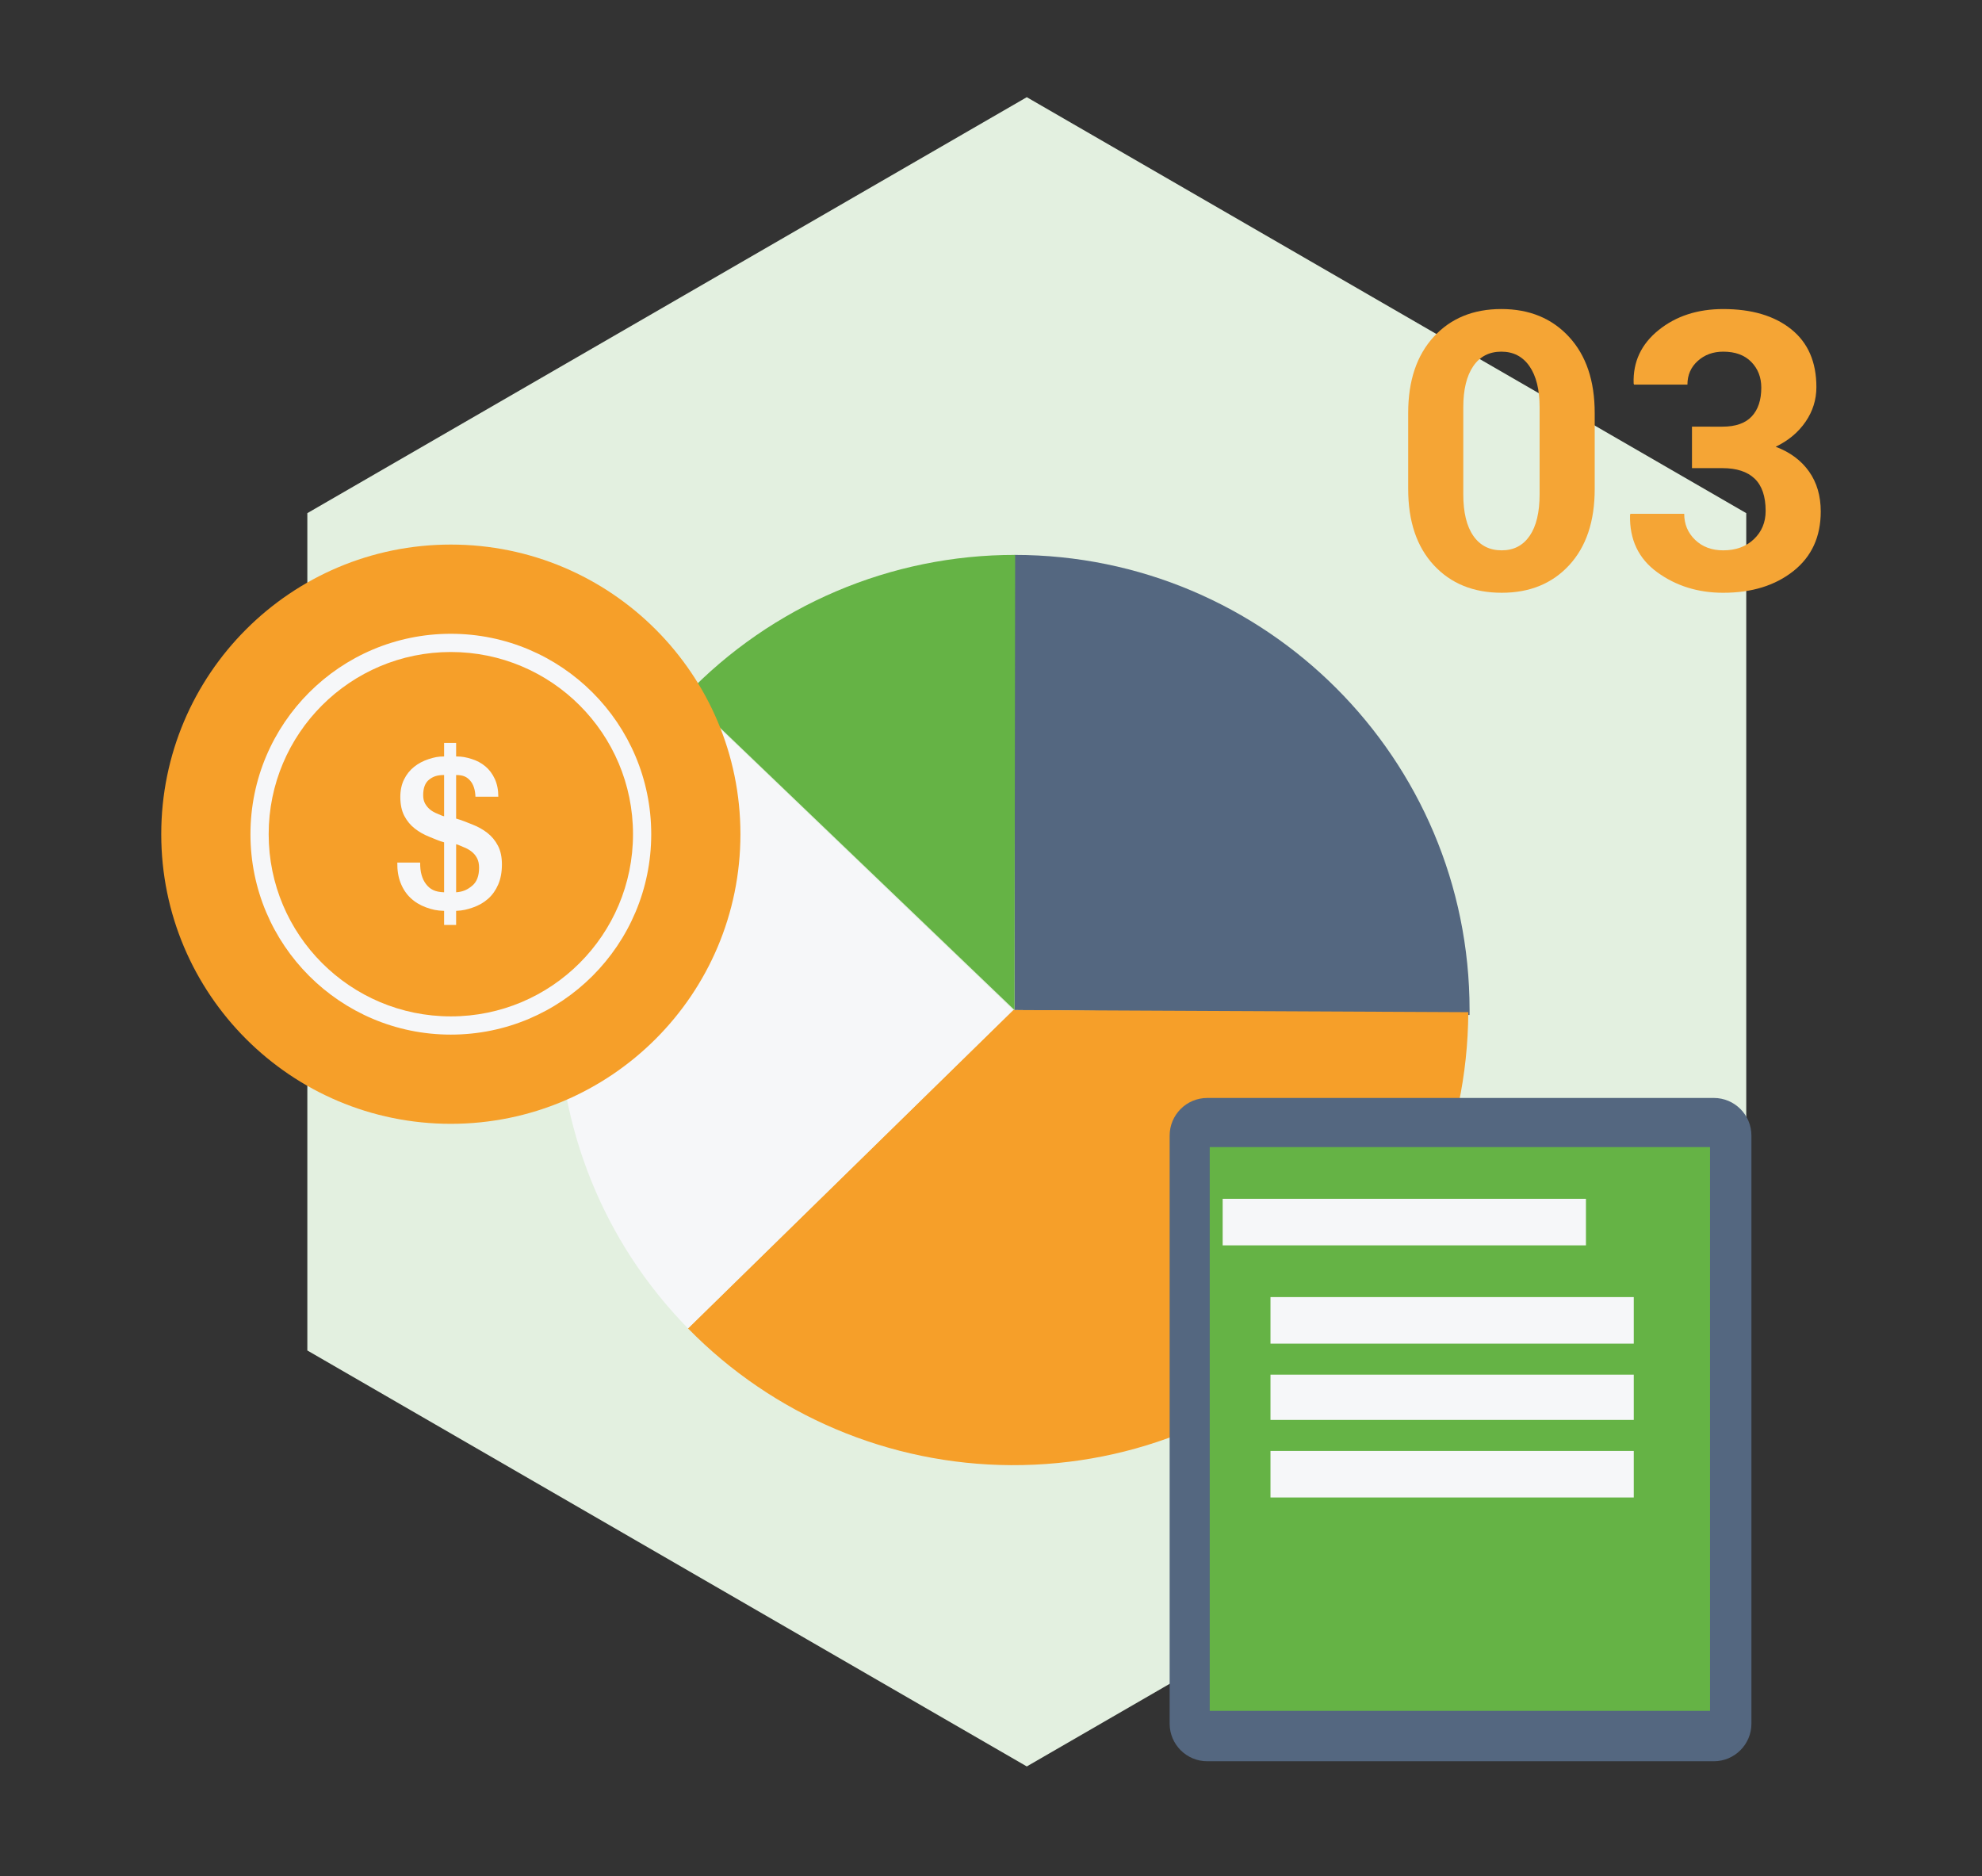
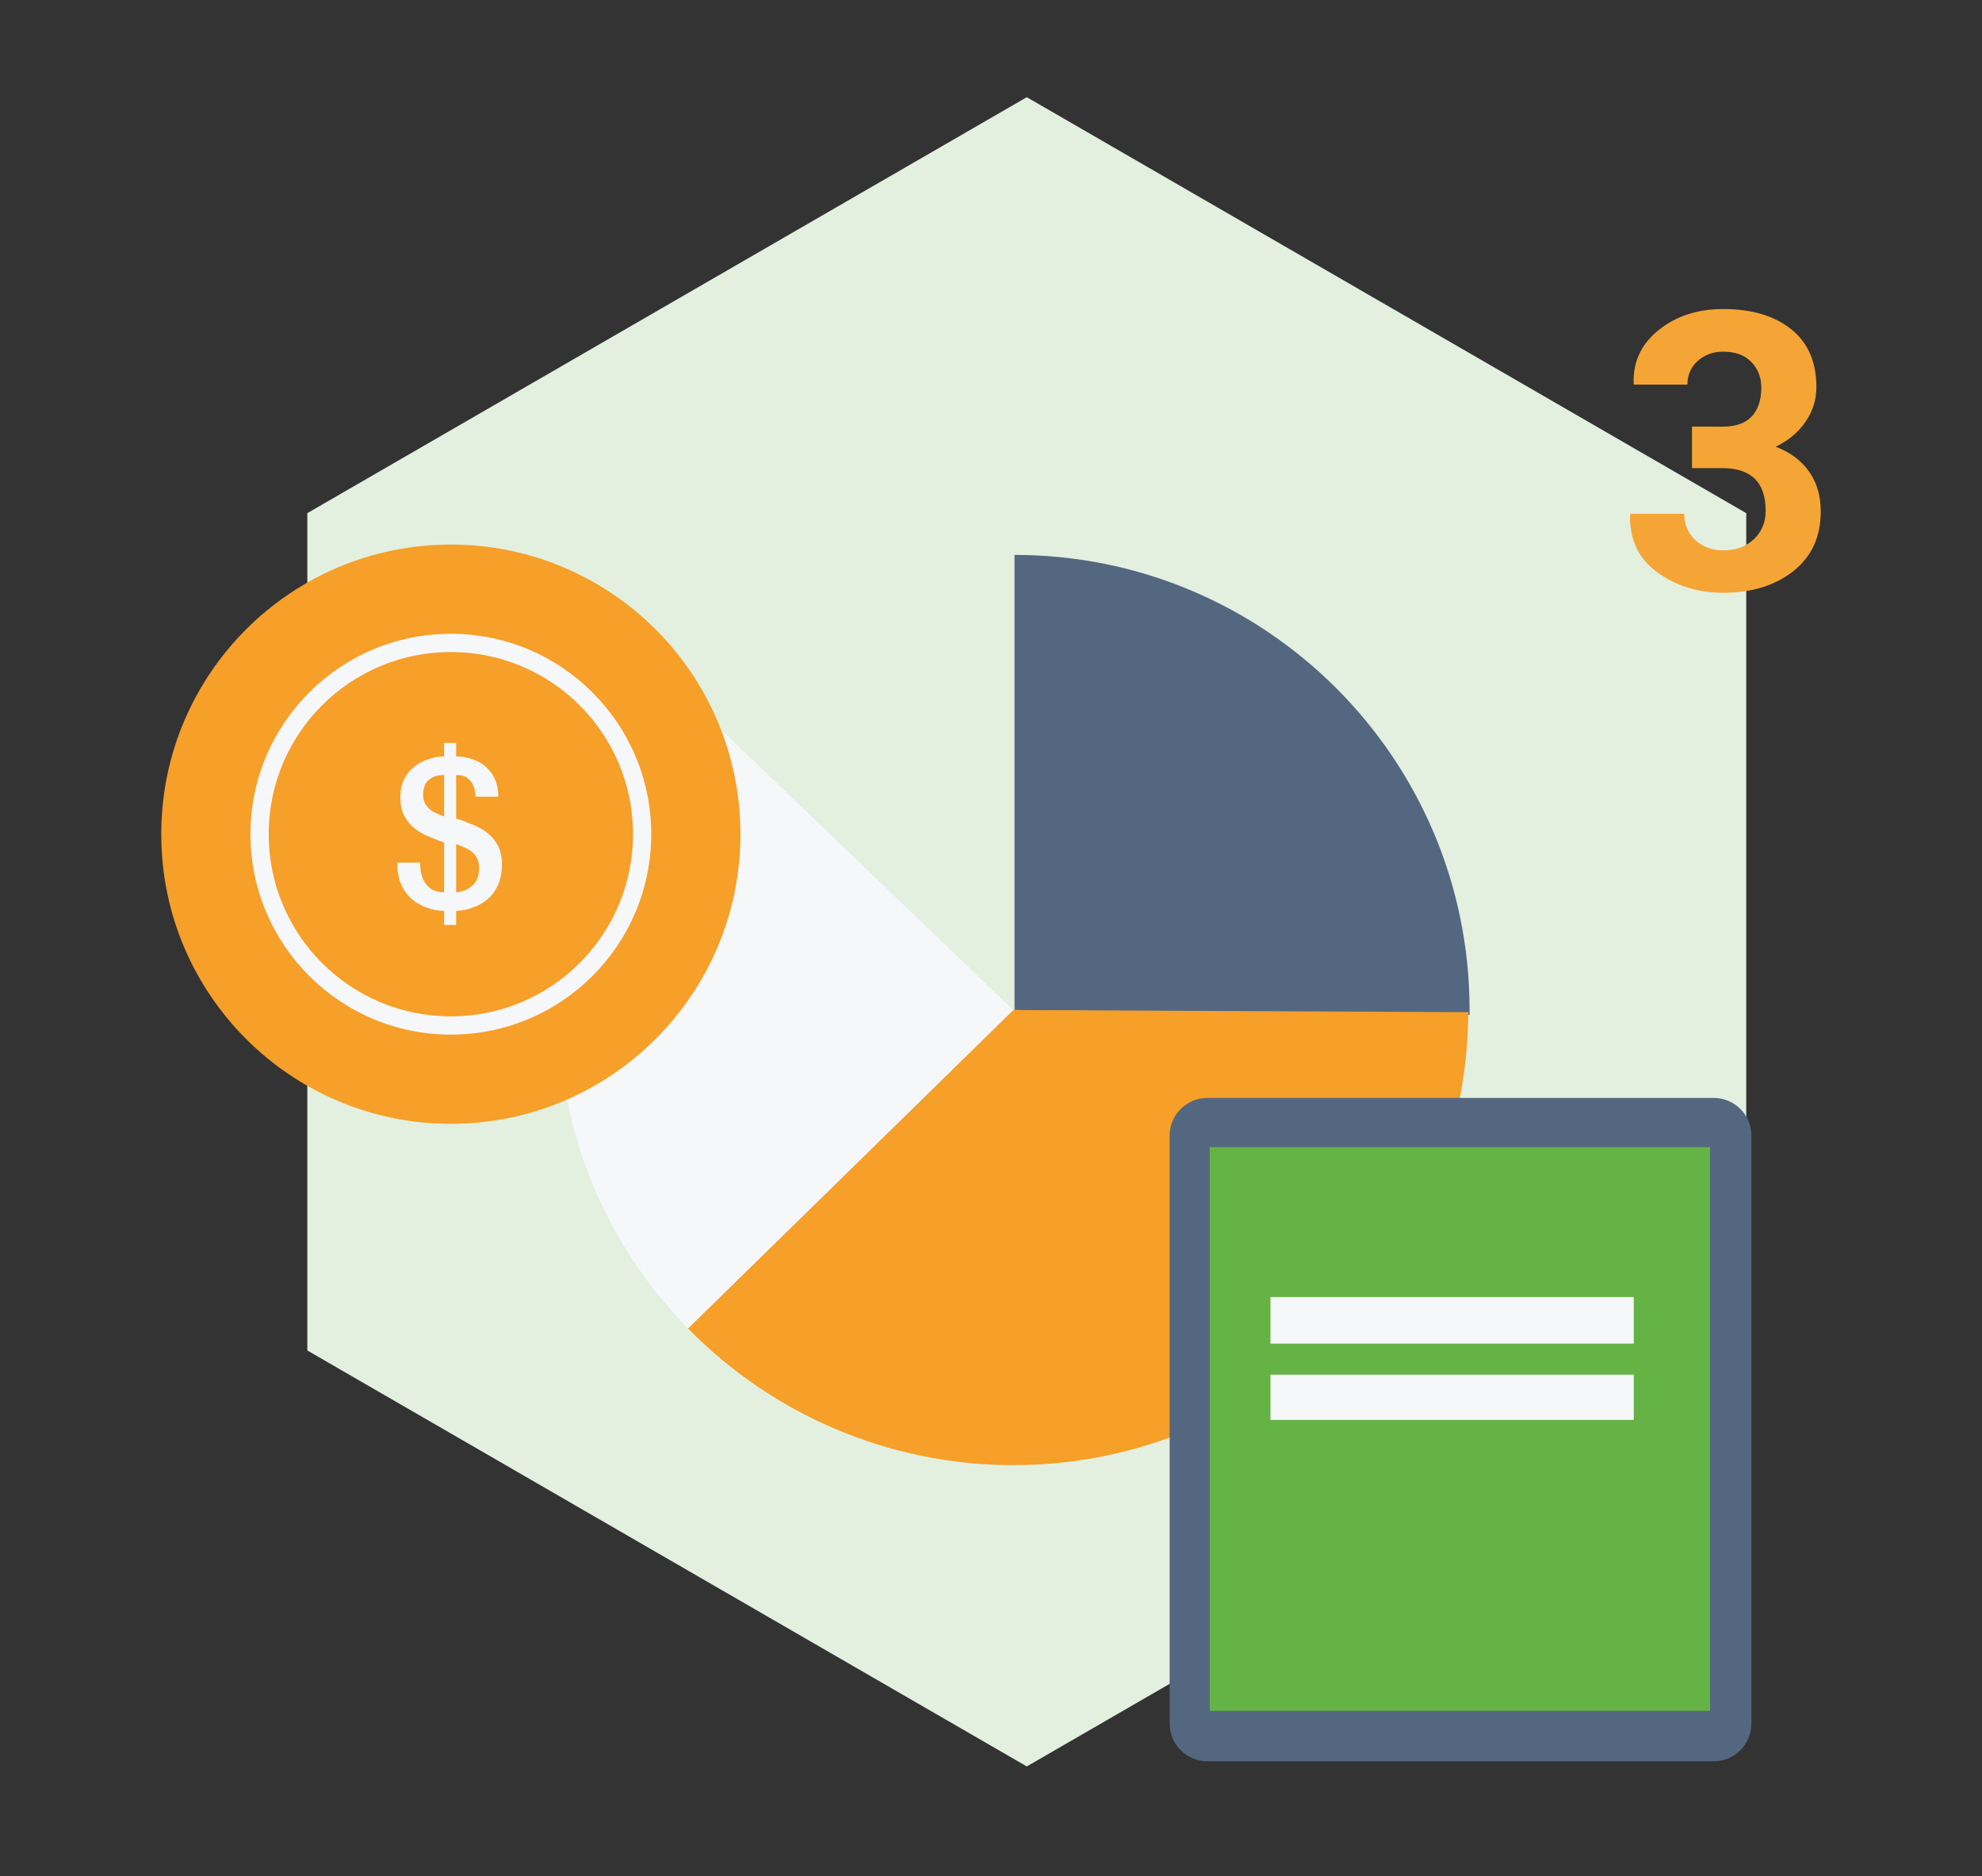
<svg xmlns="http://www.w3.org/2000/svg" version="1.1" id="Слой_12" x="0px" y="0px" width="320.219px" height="303.057px" viewBox="0 0 320.219 303.057" enable-background="new 0 0 320.219 303.057" xml:space="preserve">
  <rect x="0" y="0" width="320.219" height="303.057" fill="#333333" stroke="none" />
  <polygon fill-rule="evenodd" clip-rule="evenodd" fill="#E3F0E0" points="165.892,15.701 282.13,82.895 282.13,218.161   165.892,285.355 49.655,218.161 49.655,82.895 " />
  <path fill-rule="evenodd" clip-rule="evenodd" fill="#546780" d="M163.908,89.642c40.605,0,73.522,32.917,73.522,73.523  c0,0.267-0.001,0.531-0.003,0.795l-73.52-0.795V89.642z" />
-   <path fill-rule="evenodd" clip-rule="evenodd" fill="#65B345" d="M110.83,112.288c13.892-14.493,33.106-22.674,53.181-22.646  l-0.104,73.523L110.83,112.288z" />
  <path fill-rule="evenodd" clip-rule="evenodd" fill="#F69F29" d="M237.222,163.51c-0.192,40.605-33.265,73.368-73.871,73.176  c-19.648-0.092-38.444-8.047-52.19-22.088l52.538-51.434L237.222,163.51z" />
  <path fill-rule="evenodd" clip-rule="evenodd" fill="#F6F7F9" d="M111.156,214.594c-27.775-28.376-28-73.679-0.511-102.331  l53.053,50.902L111.156,214.594z" />
  <path fill-rule="evenodd" clip-rule="evenodd" fill="#F69F29" d="M26.052,134.758c0-25.84,20.947-46.787,46.787-46.787  c25.84,0,46.787,20.947,46.787,46.787c0,25.84-20.947,46.788-46.787,46.788C47,181.546,26.052,160.598,26.052,134.758" />
  <path fill-rule="evenodd" clip-rule="evenodd" fill="#F6F7F9" d="M72.84,164.19c-16.256,0-29.432-13.176-29.432-29.433  c0-16.256,13.176-29.43,29.432-29.43s29.431,13.174,29.431,29.43C102.271,151.014,89.096,164.19,72.84,164.19 M72.84,102.383  c-17.878,0-32.375,14.497-32.375,32.375c0,17.882,14.497,32.376,32.375,32.376s32.375-14.494,32.375-32.376  C105.215,116.88,90.718,102.383,72.84,102.383 M76.284,143.092c-0.743,0.611-1.424,0.962-2.59,1.053v-7.77  c0.498,0.132,0.708,0.288,1.182,0.464c0.477,0.18,0.901,0.413,1.279,0.701c0.377,0.289,0.681,0.644,0.906,1.067  c0.228,0.423,0.341,0.944,0.341,1.567C77.402,141.509,77.03,142.481,76.284,143.092 M71.751,131.871  c-0.452-0.111-0.627-0.251-1.068-0.417c-0.443-0.168-0.833-0.384-1.166-0.65c-0.333-0.268-0.608-0.588-0.823-0.966  c-0.217-0.38-0.324-0.836-0.324-1.371c0-1.177,0.317-2.014,0.953-2.517c0.635-0.498,1.262-0.75,2.428-0.75V131.871z M78.73,134.539  c-0.714-0.554-1.536-1.01-2.461-1.367c-0.93-0.353-1.601-0.666-2.576-0.935v-7.037c1.166,0,1.739,0.304,2.266,0.902  c0.528,0.6,0.815,1.466,0.857,2.603h3.694c0-1.091-0.192-2.047-0.567-2.87c-0.381-0.82-0.884-1.501-1.523-2.035  c-0.637-0.535-1.384-0.935-2.251-1.202c-0.863-0.265-1.5-0.399-2.476-0.399v-2.189h-1.942v2.189c-0.971,0-1.625,0.144-2.509,0.435  c-0.885,0.288-1.667,0.704-2.347,1.25c-0.681,0.546-1.22,1.224-1.618,2.036c-0.399,0.81-0.6,1.751-0.6,2.814  c0,1.224,0.218,2.248,0.647,3.071c0.435,0.821,0.998,1.504,1.7,2.05c0.701,0.545,1.489,0.99,2.366,1.334  c0.872,0.344,1.477,0.638,2.361,0.884v8.07c-1.489-0.046-2.281-0.489-2.929-1.334c-0.647-0.846-0.961-2.003-0.938-3.469h-3.693  c-0.021,1.244,0.156,2.344,0.536,3.3c0.378,0.957,0.908,1.763,1.601,2.417c0.69,0.656,1.522,1.163,2.494,1.52  c0.972,0.354,1.763,0.542,2.929,0.567v2.277h1.942v-2.277c1.083-0.045,1.809-0.228,2.736-0.552c0.928-0.322,1.74-0.789,2.429-1.4  c0.689-0.612,1.235-1.379,1.633-2.302c0.399-0.92,0.6-2.006,0.6-3.25c0-1.202-0.216-2.212-0.647-3.034  C80.013,135.783,79.44,135.094,78.73,134.539" />
  <path fill-rule="evenodd" clip-rule="evenodd" fill="#546780" d="M188.972,183.447c0-3.357,2.722-6.08,6.079-6.08h81.834  c3.358,0,6.08,2.723,6.08,6.08v94.993c0,3.357-2.722,6.079-6.08,6.079h-81.834c-3.357,0-6.079-2.722-6.079-6.079V183.447z" />
  <rect x="195.447" y="185.305" fill-rule="evenodd" clip-rule="evenodd" fill="#65B345" width="80.834" height="91.068" />
-   <rect x="197.538" y="193.66" fill-rule="evenodd" clip-rule="evenodd" fill="#F6F7F9" width="58.692" height="7.52" />
  <rect x="205.264" y="209.535" fill-rule="evenodd" clip-rule="evenodd" fill="#F6F7F9" width="58.693" height="7.519" />
  <rect x="205.264" y="222.066" fill-rule="evenodd" clip-rule="evenodd" fill="#F6F7F9" width="58.693" height="7.312" />
-   <rect x="205.264" y="234.389" fill-rule="evenodd" clip-rule="evenodd" fill="#F6F7F9" width="58.693" height="7.519" />
  <g>
-     <path fill="#F5A535" d="M257.647,78.99c0,5.222-1.372,9.322-4.115,12.3c-2.743,2.979-6.379,4.467-10.907,4.467   c-4.569,0-8.23-1.489-10.984-4.467c-2.754-2.978-4.13-7.078-4.13-12.3V66.721c0-5.202,1.372-9.302,4.114-12.299   c2.744-2.999,6.391-4.499,10.938-4.499c4.528,0,8.174,1.5,10.939,4.499c2.763,2.998,4.145,7.098,4.145,12.299V78.99z    M248.744,65.803c0-2.855-0.546-5.068-1.637-6.64c-1.092-1.57-2.605-2.356-4.544-2.356c-1.958,0-3.473,0.786-4.543,2.356   c-1.071,1.571-1.606,3.784-1.606,6.64v14.044c0,2.917,0.54,5.155,1.622,6.715c1.08,1.56,2.609,2.341,4.589,2.341   c1.938,0,3.442-0.781,4.513-2.341c1.071-1.561,1.606-3.799,1.606-6.715V65.803z" />
-   </g>
+     </g>
  <g>
    <path fill="#F5A535" d="M278.287,68.924c2.121,0,3.697-0.55,4.728-1.652c1.03-1.101,1.545-2.651,1.545-4.65   c0-1.672-0.541-3.06-1.622-4.161c-1.082-1.102-2.59-1.653-4.528-1.653c-1.632,0-3.004,0.5-4.115,1.5s-1.667,2.274-1.667,3.824   h-8.629l-0.061-0.183c-0.122-3.488,1.224-6.364,4.038-8.628c2.815-2.265,6.292-3.396,10.434-3.396   c4.609,0,8.272,1.086,10.984,3.259s4.069,5.289,4.069,9.347c0,2.04-0.586,3.912-1.759,5.615c-1.174,1.703-2.78,3.044-4.819,4.023   c2.325,0.877,4.119,2.208,5.385,3.993c1.265,1.785,1.897,3.942,1.897,6.471c0,4.08-1.474,7.287-4.421,9.623   c-2.948,2.335-6.728,3.503-11.337,3.503c-4.06,0-7.607-1.102-10.646-3.305c-3.04-2.203-4.509-5.293-4.407-9.271l0.062-0.184h8.689   c0,1.673,0.586,3.075,1.759,4.207c1.174,1.132,2.688,1.698,4.544,1.698c2.039,0,3.691-0.602,4.956-1.805   c1.266-1.204,1.897-2.724,1.897-4.559c0-2.346-0.592-4.084-1.774-5.217c-1.184-1.132-2.917-1.698-5.201-1.698h-4.926v-6.701   H278.287z" />
  </g>
</svg>